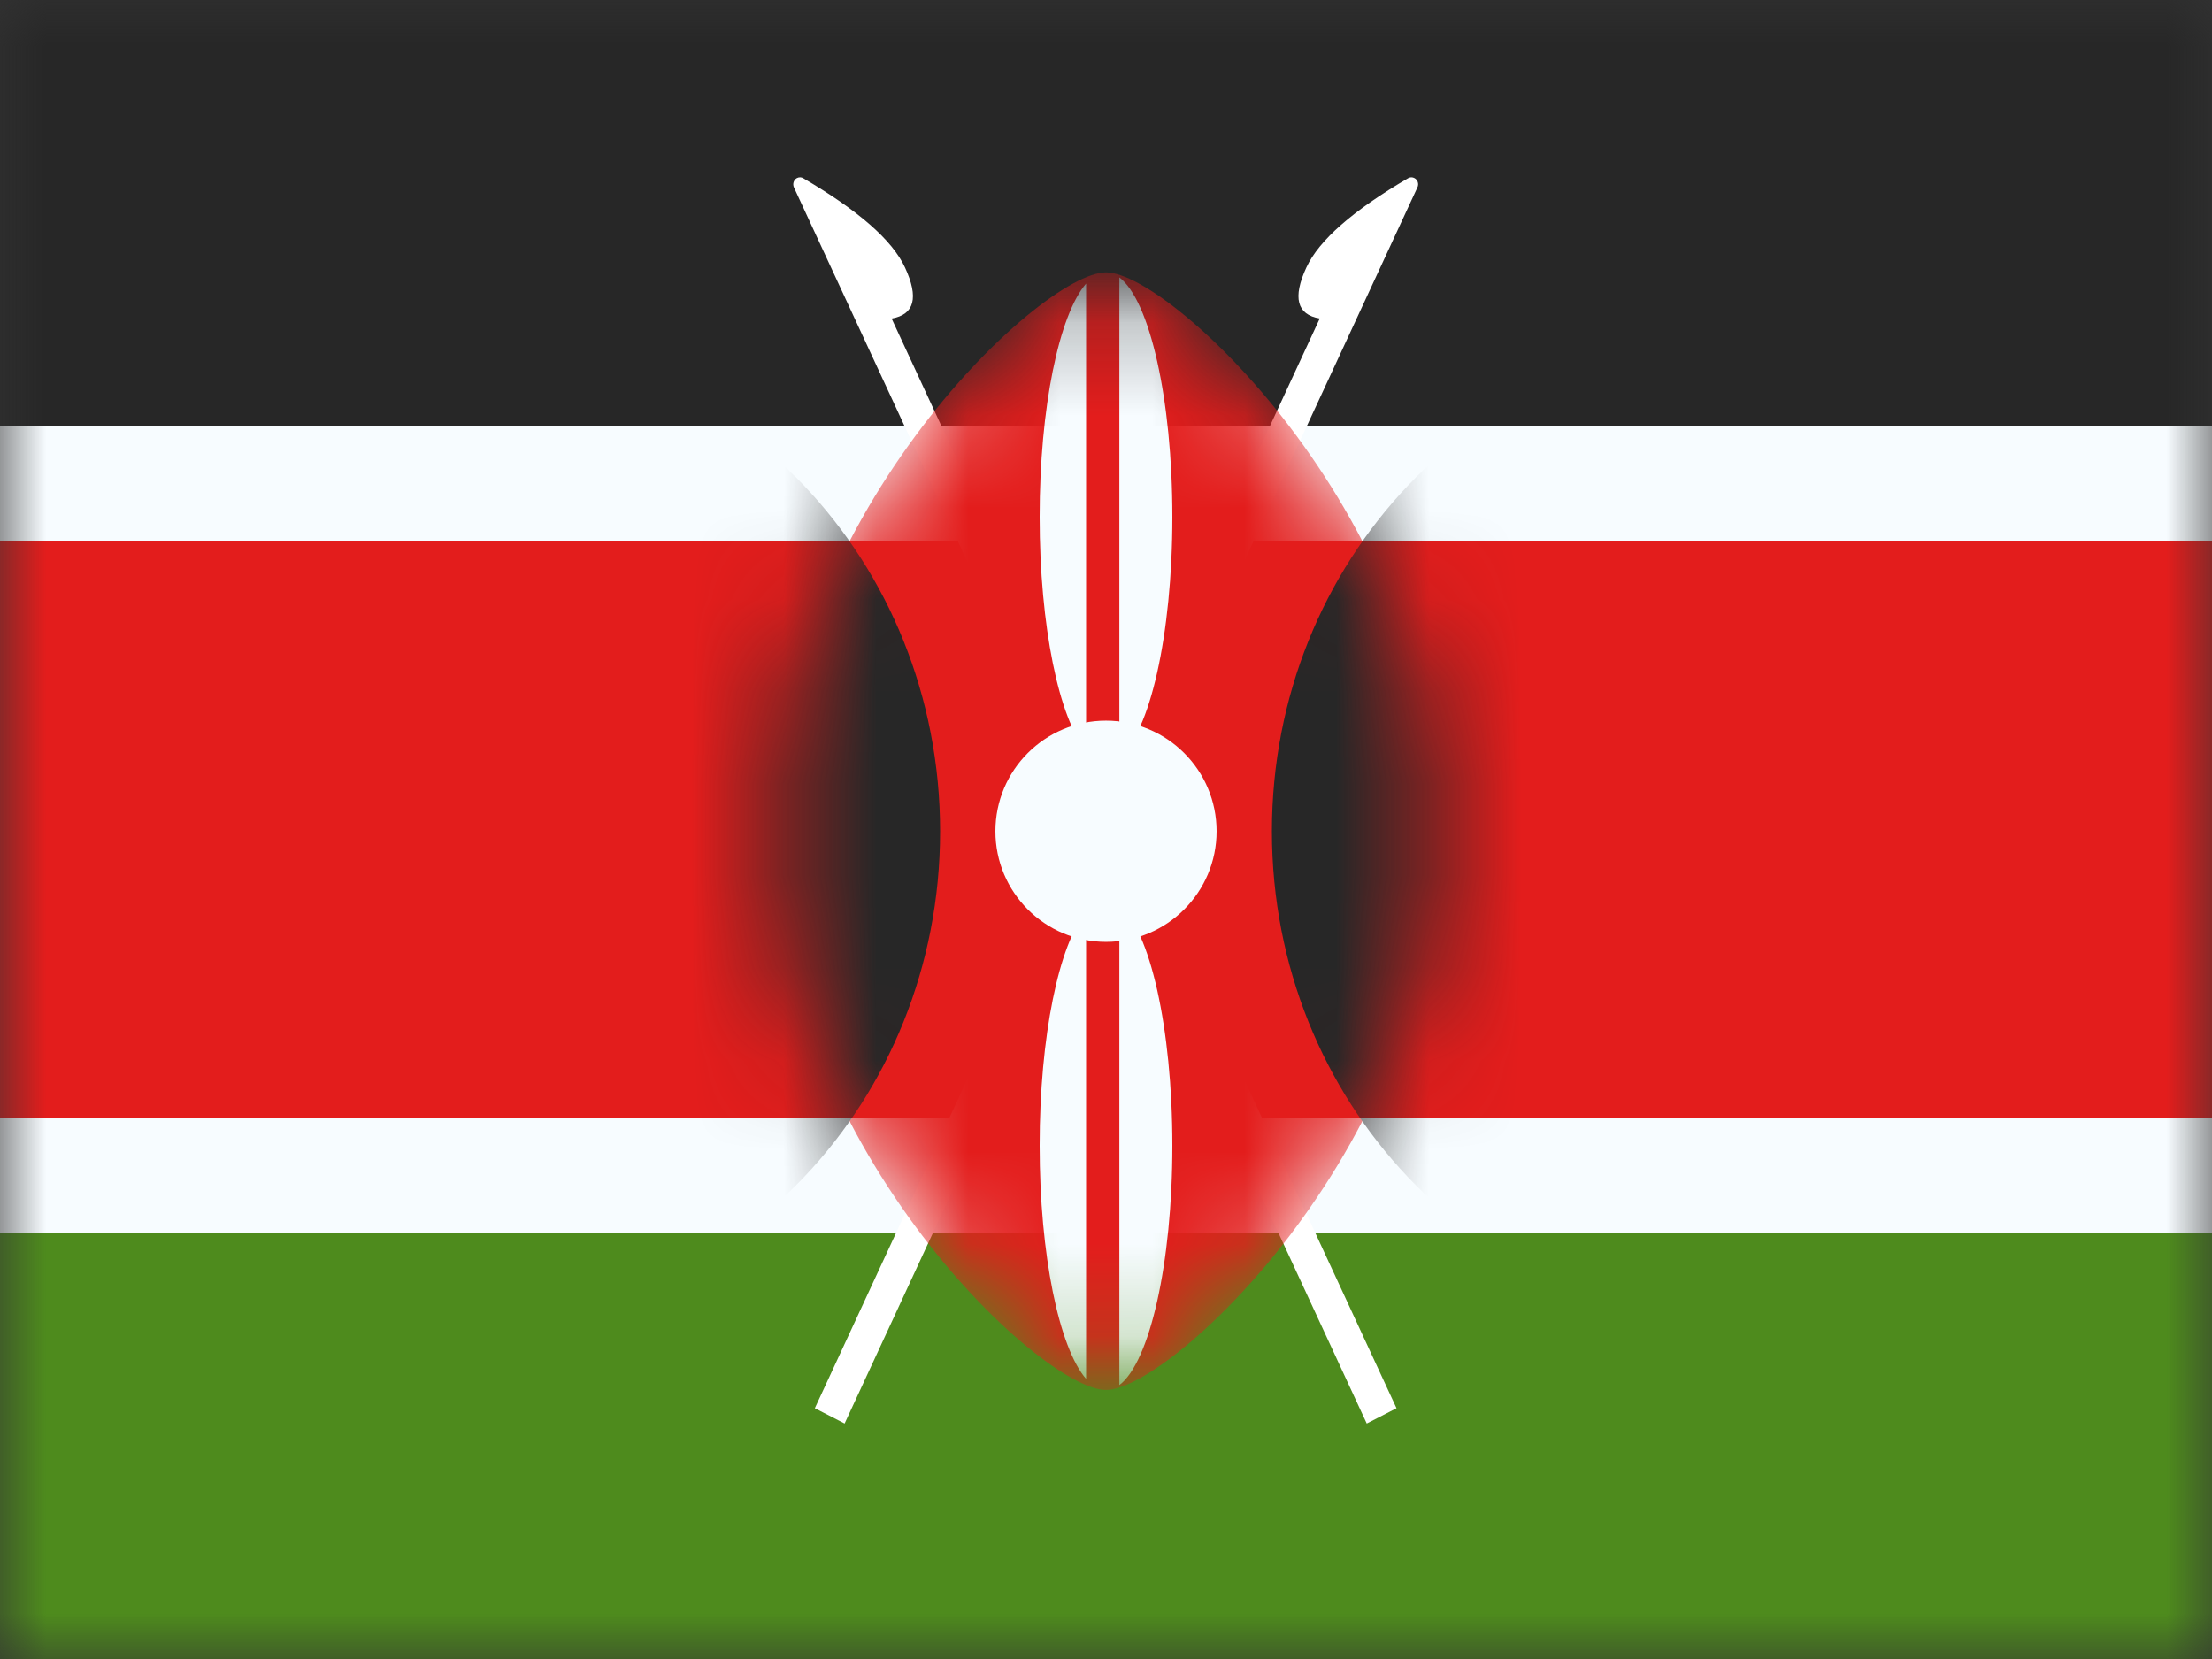
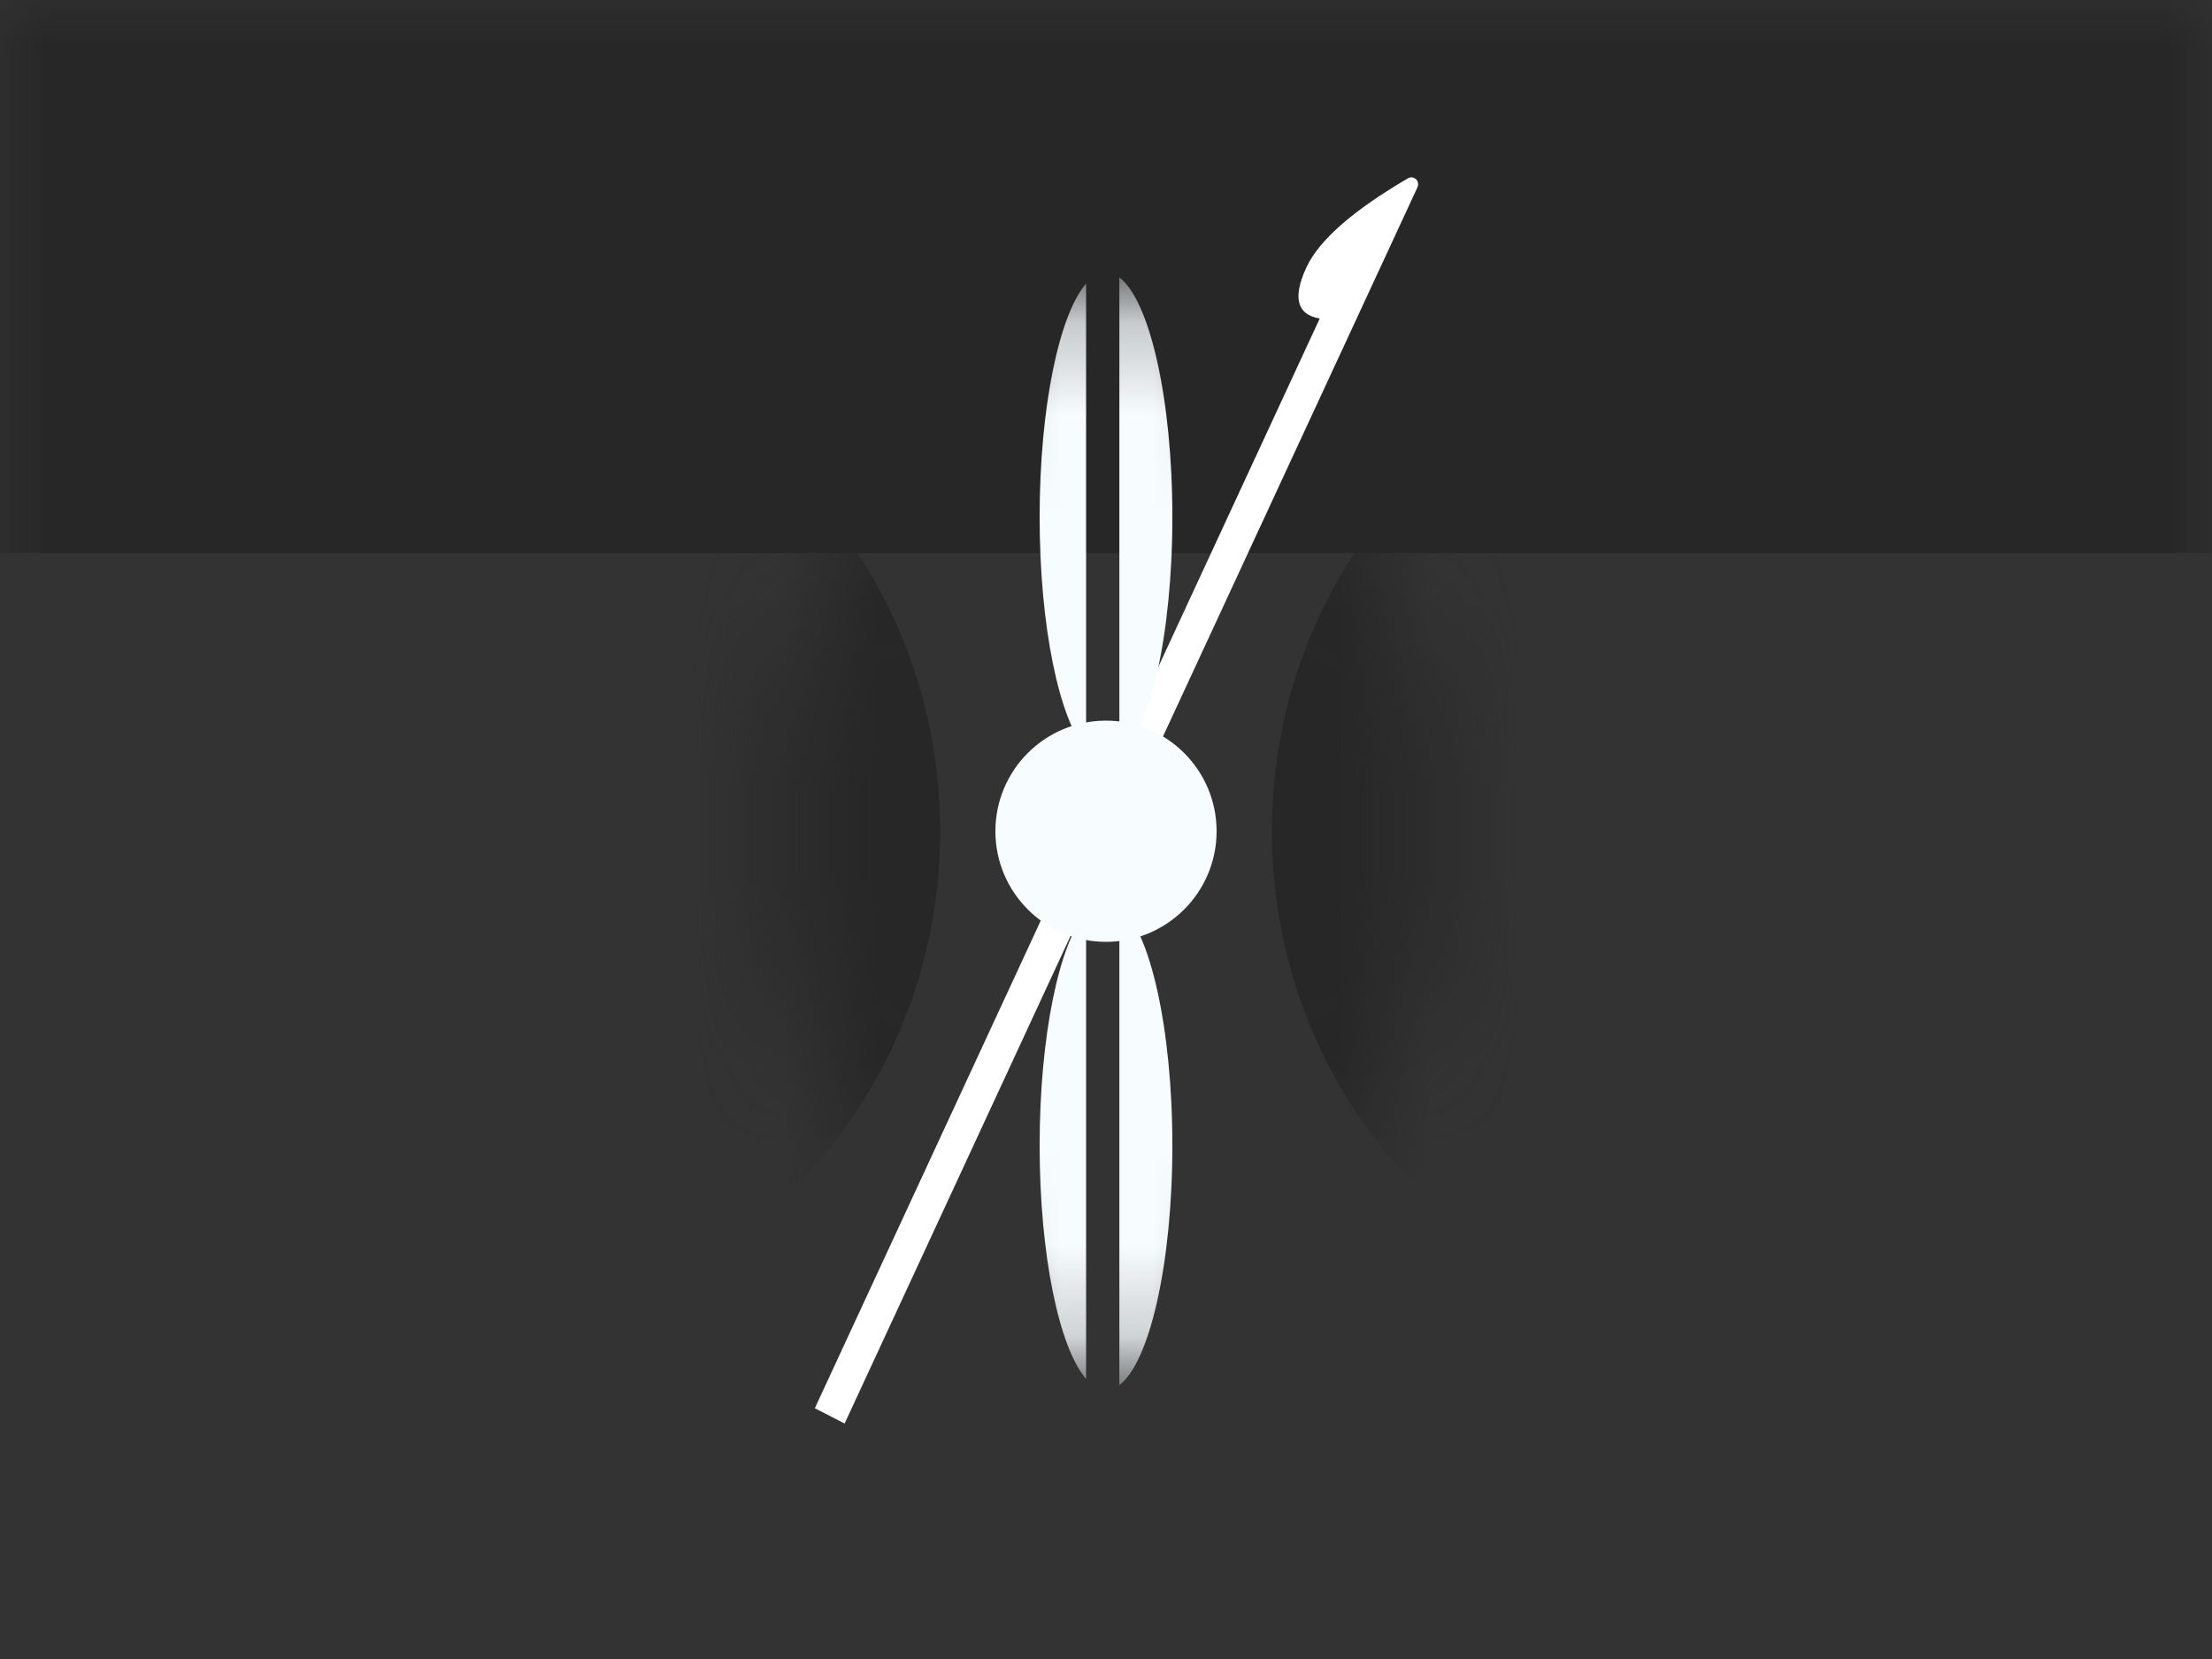
<svg xmlns="http://www.w3.org/2000/svg" width="24" height="18" viewBox="0 0 24 18" fill="none">
  <rect x="0" y="0" width="24" height="18" fill="#333333" stroke="none" />
  <mask id="mask0" mask-type="alpha" maskUnits="userSpaceOnUse" x="0" y="0" width="24" height="18">
    <path d="M24 0H0V18H24V0Z" fill="white" />
  </mask>
  <g mask="url(#mask0)">
    <path d="M24 0H0V6H24V0Z" fill="#272727" />
-     <path d="M24 12H0V18H24V12Z" fill="#4E8B1D" />
-     <path d="M24.75 5.25H-0.75V12.75H24.75V5.25Z" fill="#E31D1C" stroke="#F7FCFF" stroke-width="1.25" />
  </g>
  <path d="M14.174 2.902C14.311 2.606 14.679 2.284 15.279 1.933C15.3 1.921 15.325 1.921 15.346 1.932C15.382 1.95 15.397 1.995 15.379 2.033L9.164 15.445L8.841 15.279L14.319 3.456C14.071 3.414 14.023 3.229 14.174 2.902Z" fill="white" />
-   <path d="M9.819 2.902C9.971 3.229 9.922 3.414 9.674 3.456L15.152 15.279L14.829 15.445L8.614 2.033C8.597 1.995 8.612 1.95 8.647 1.932C8.669 1.921 8.694 1.921 8.714 1.933C9.314 2.284 9.682 2.606 9.819 2.902Z" fill="white" />
  <mask id="mask1" mask-type="alpha" maskUnits="userSpaceOnUse" x="8" y="2" width="8" height="14">
    <path d="M12 15.081C12.717 15.081 15.6 12.367 15.6 9.018C15.6 5.67 12.717 2.955 12 2.955C11.282 2.955 8.4 5.67 8.4 9.018C8.4 12.367 11.282 15.081 12 15.081Z" fill="white" />
  </mask>
  <g mask="url(#mask1)">
-     <path d="M12 15.081C12.717 15.081 15.6 12.367 15.6 9.018C15.6 5.67 12.717 2.955 12 2.955C11.282 2.955 8.4 5.67 8.4 9.018C8.4 12.367 11.282 15.081 12 15.081Z" fill="#E31D1C" />
    <path d="M5.16 14.325C7.943 14.325 10.2 11.95 10.2 9.02C10.2 6.09 7.943 3.715 5.16 3.715C2.376 3.715 0.12 6.09 0.12 9.02C0.12 11.95 2.376 14.325 5.16 14.325Z" fill="#272727" />
    <path d="M18.84 14.325C21.623 14.325 23.88 11.95 23.88 9.02C23.88 6.09 21.623 3.715 18.84 3.715C16.056 3.715 13.8 6.09 13.8 9.02C13.8 11.95 16.056 14.325 18.84 14.325Z" fill="#272727" />
    <path d="M12.72 12.43C12.72 13.711 12.473 14.781 12.145 15.028V9.831C12.473 10.078 12.72 11.148 12.72 12.43ZM11.784 9.898V14.961C11.492 14.624 11.28 13.618 11.28 12.43C11.28 11.241 11.492 10.236 11.784 9.898ZM12.72 5.609C12.72 6.89 12.473 7.96 12.145 8.207V3.01C12.473 3.257 12.72 4.327 12.72 5.609ZM11.784 3.077L11.784 8.14C11.492 7.802 11.28 6.796 11.28 5.609C11.28 4.42 11.492 3.414 11.784 3.077Z" fill="#F7FCFF" />
    <path d="M12 7.819C12.662 7.819 13.2 8.356 13.2 9.019C13.2 9.681 12.662 10.219 12 10.219C11.337 10.219 10.8 9.681 10.8 9.019C10.8 8.356 11.337 7.819 12 7.819Z" fill="#F7FCFF" />
  </g>
</svg>